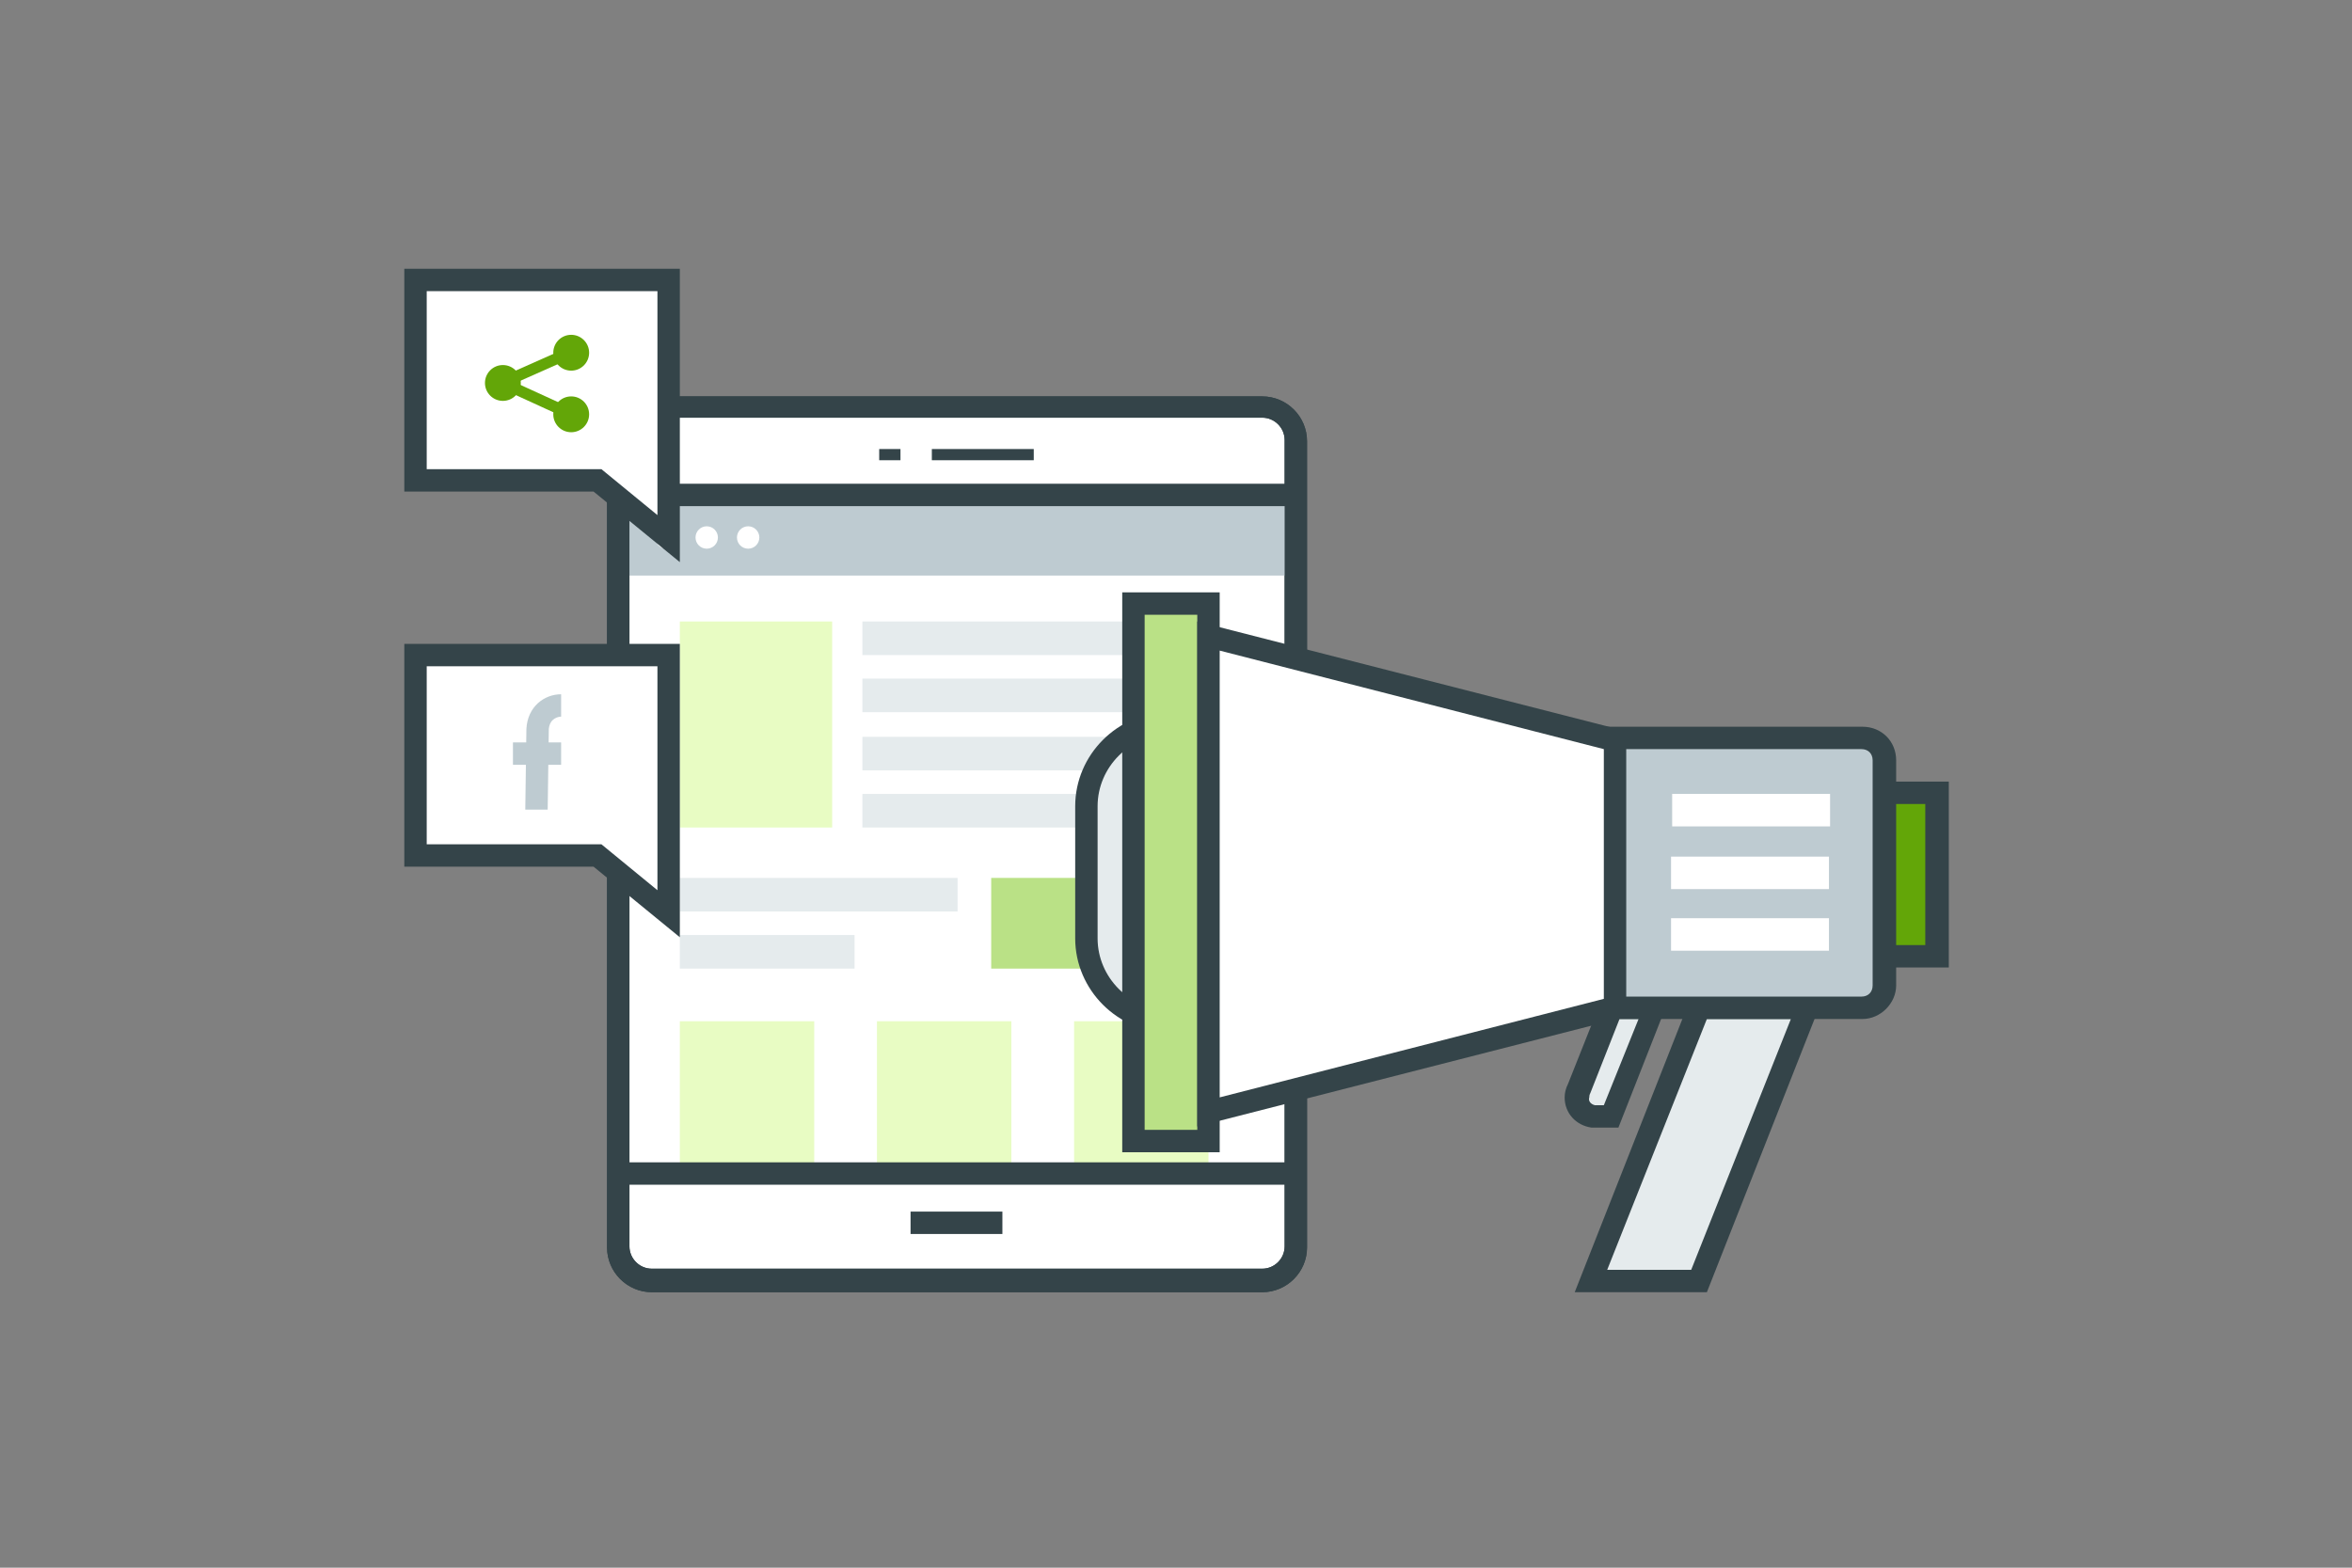
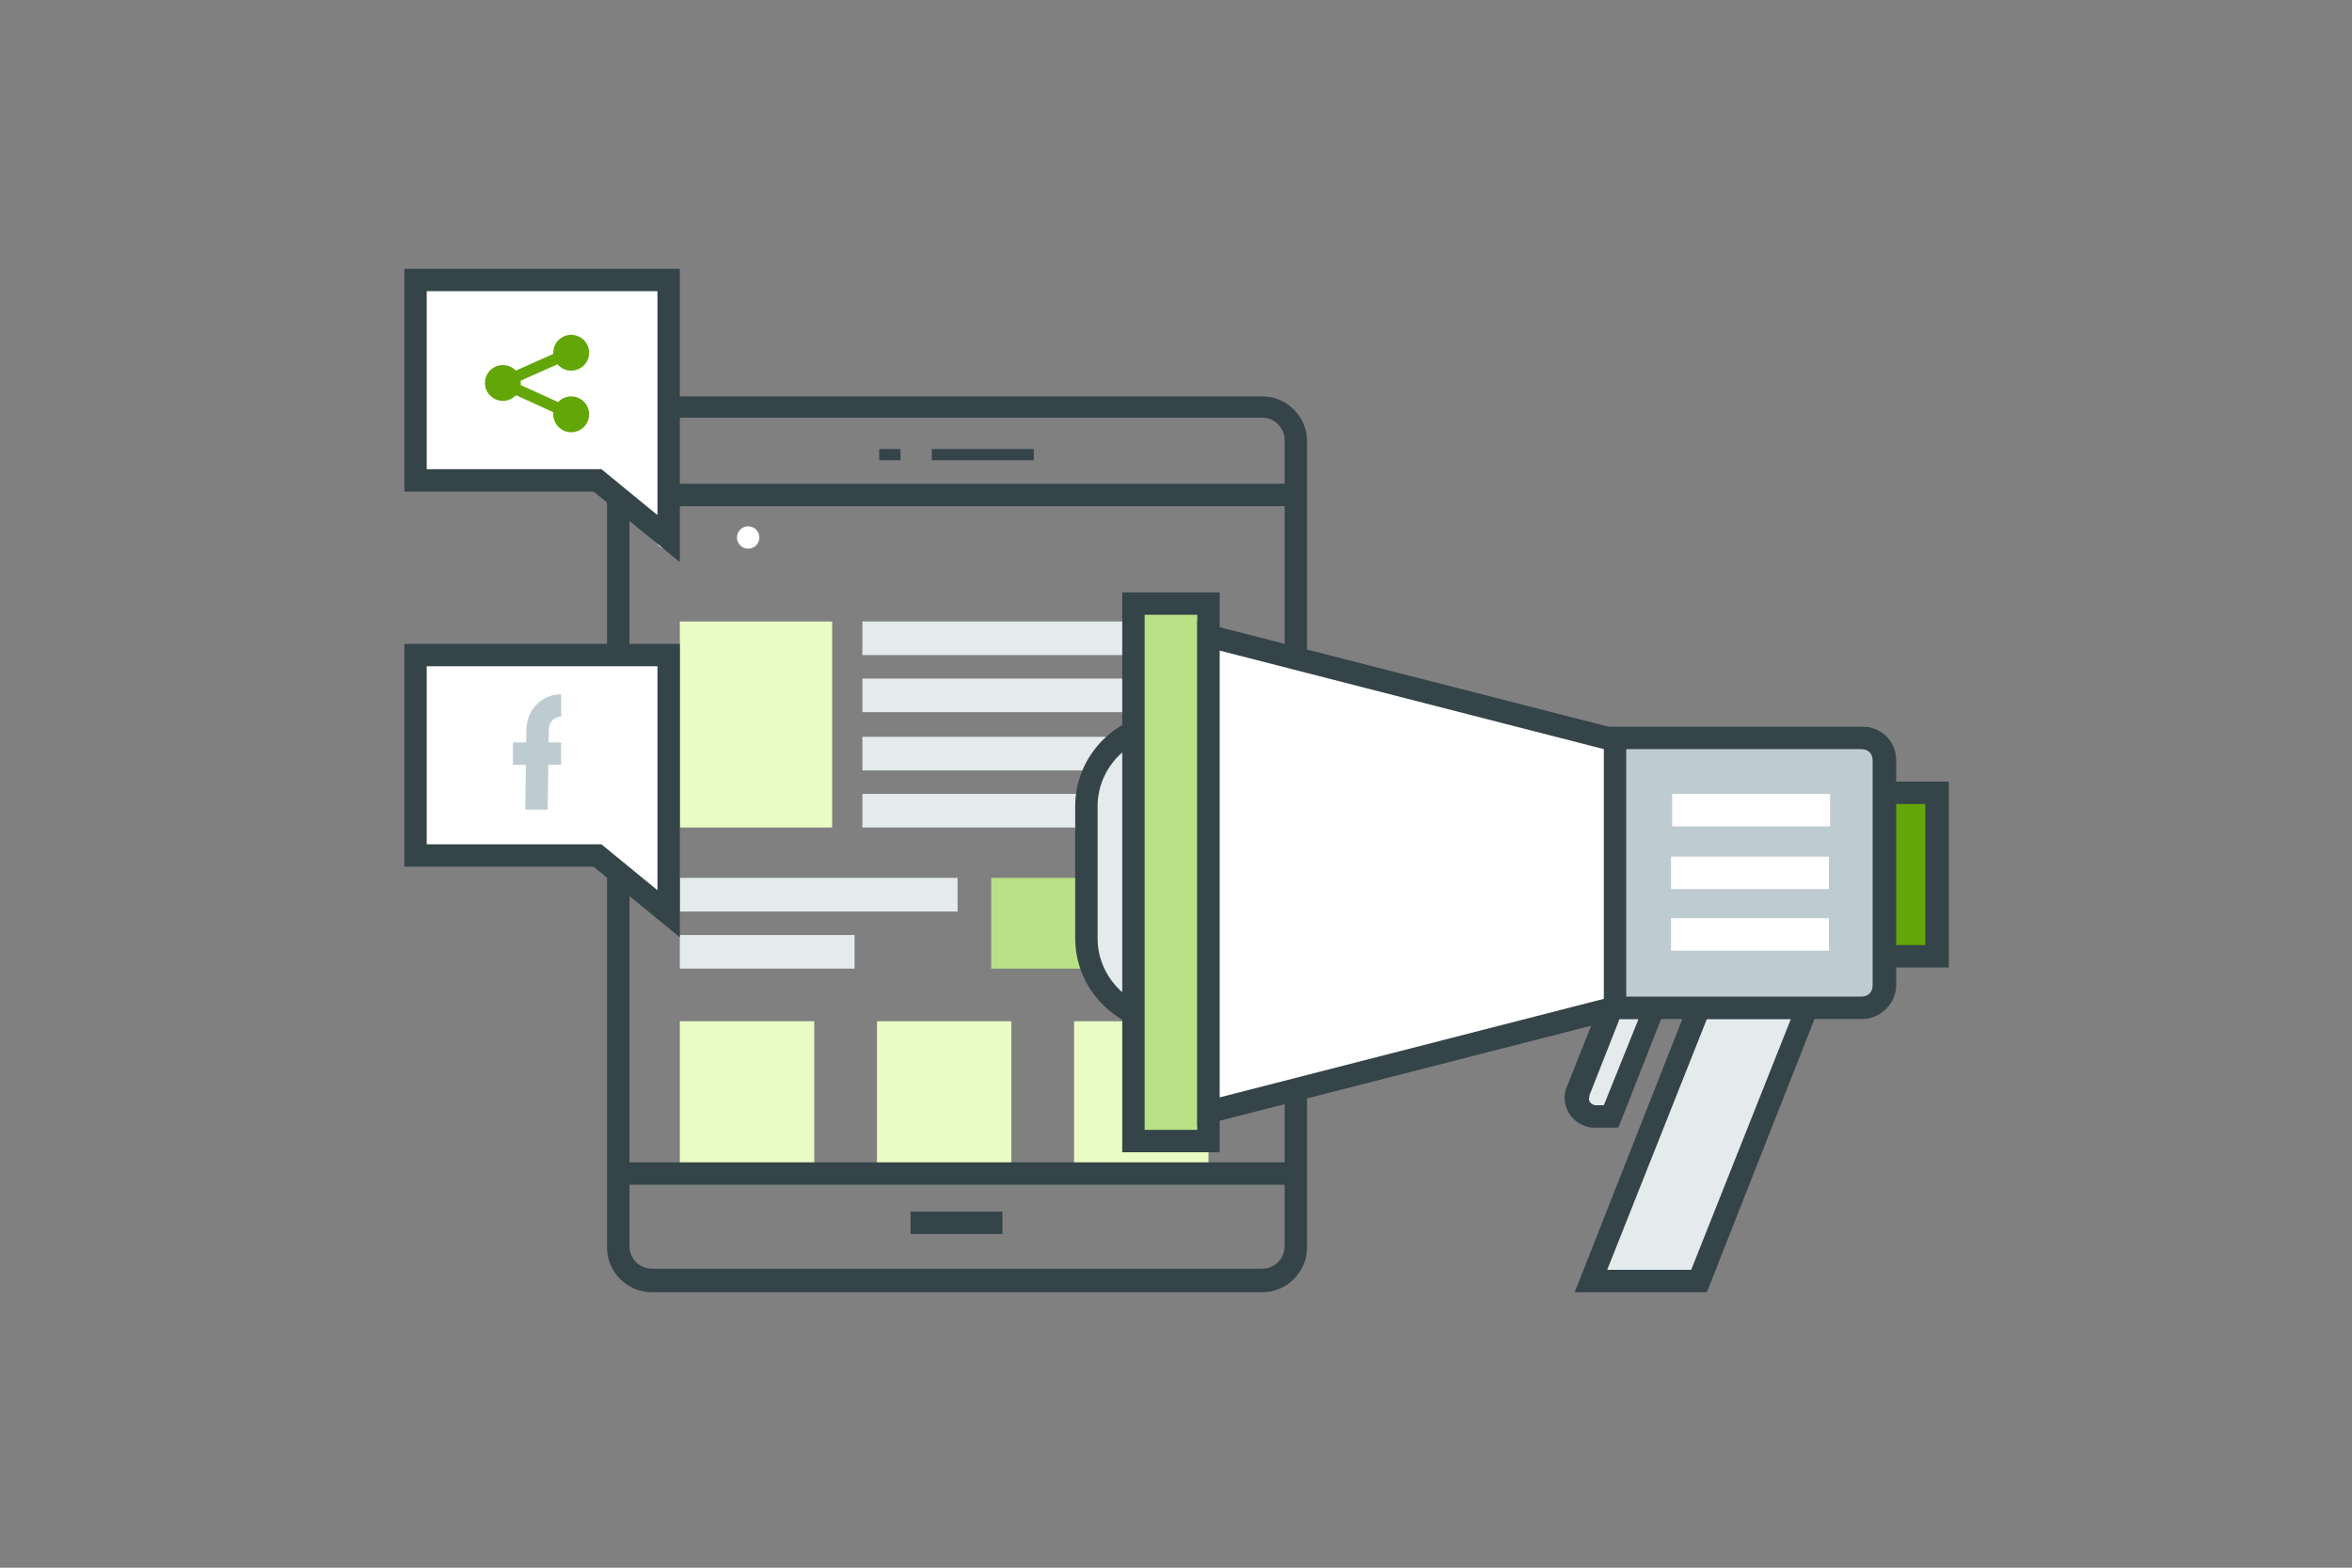
<svg xmlns="http://www.w3.org/2000/svg" version="1.1" x="0px" y="0px" viewBox="0 0 210 140" style="enable-background:new 0 0 210 140;" xml:space="preserve">
  <rect x="0" y="0" width="210" height="140" fill="#808080" stroke="none" />
  <style type="text/css">
	.st0{fill:#BAE186;}
	.st1{fill:#63A608;}
	.st2{fill:#FF966A;}
	.st3{fill:#EA6330;}
	.st4{fill:#FF6B7A;}
	.st5{fill:#E61F34;}
	.st6{fill:#E5EBED;}
	.st7{fill:#344449;}
	.st8{fill:#E8FCC3;}
	.st9{fill:#FCB69D;}
	.st10{fill:#FCA4B1;}
	.st11{fill:#BECBD1;}
	.st12{display:none;opacity:0.15;fill:none;stroke:#344449;stroke-miterlimit:10;}
	.st13{display:none;}
	.st14{display:inline;}
	.st15{fill:#FFFFFF;stroke:#344449;stroke-width:2;stroke-miterlimit:10;}
	.st16{fill:none;stroke:#344449;stroke-width:2;stroke-miterlimit:10;}
	.st17{fill:none;stroke:#E5EBED;stroke-miterlimit:10;}
	.st18{fill:none;stroke:#E61F34;stroke-miterlimit:10;}
	.st19{fill:#BECBD1;stroke:#344449;stroke-width:2;stroke-miterlimit:10;}
	.st20{fill:#E5EBED;stroke:#344449;stroke-width:2;stroke-miterlimit:10;}
	.st21{fill:#FCA4B1;stroke:#344449;stroke-width:2;stroke-miterlimit:10;}
	.st22{fill:#FF6B7A;stroke:#344449;stroke-width:2;stroke-miterlimit:10;}
	.st23{fill:#FFFFFF;}
	.st24{display:inline;fill:#FFFFFF;stroke:#344449;stroke-width:2;stroke-miterlimit:10;}
	.st25{fill:none;stroke:#63A608;stroke-width:2;stroke-miterlimit:10;}
	.st26{display:inline;fill:#BAE186;stroke:#344449;stroke-width:2;stroke-miterlimit:10;}
	.st27{display:inline;fill:#E8FCC3;stroke:#344449;stroke-width:2;stroke-miterlimit:10;}
	.st28{display:inline;fill:none;stroke:#344449;stroke-miterlimit:10;}
	.st29{display:inline;fill:#63A608;stroke:#344449;stroke-width:2;stroke-miterlimit:10;}
	.st30{display:inline;fill:#BECBD1;stroke:#344449;stroke-width:2;stroke-miterlimit:10;}
	.st31{fill:none;stroke:#EA6330;stroke-miterlimit:10;}
	.st32{display:inline;fill:none;stroke:#E61F34;stroke-miterlimit:10;}
	.st33{display:inline;fill:#FCB69D;}
	.st34{opacity:0.2;fill:#344449;}
	.st35{fill:#FFFFFF;stroke:#344449;stroke-width:2;stroke-linejoin:bevel;stroke-miterlimit:10;}
	.st36{fill:#EA6330;stroke:#344449;stroke-width:2;stroke-miterlimit:10;}
	.st37{fill:none;stroke:#344449;stroke-miterlimit:10;}
	.st38{fill:#FF966A;stroke:#344449;stroke-width:2;stroke-miterlimit:10;}
	.st39{fill:#FCB69D;stroke:#344449;stroke-width:2;stroke-miterlimit:10;}
	.st40{fill:#344449;stroke:#344449;stroke-width:2;stroke-miterlimit:10;}
	.st41{display:inline;fill:#E5EBED;stroke:#344449;stroke-width:2;stroke-miterlimit:10;}
	.st42{opacity:0.2;}
	.st43{fill:none;stroke:#BAE186;stroke-miterlimit:10;}
	.st44{fill:none;stroke:#BECBD1;stroke-width:2;stroke-miterlimit:10;}
	.st45{fill:none;stroke:#BECBD1;stroke-width:2;stroke-miterlimit:10;stroke-dasharray:3.826,3.826;}
	.st46{fill:none;stroke:#BECBD1;stroke-width:2;stroke-miterlimit:10;stroke-dasharray:3.795,3.795;}
	.st47{fill:#E8FCC3;stroke:#344449;stroke-width:2;stroke-miterlimit:10;}
	.st48{fill:none;stroke:#FFFFFF;stroke-miterlimit:10;}
	.st49{fill:none;stroke:#FFFFFF;stroke-width:2;stroke-miterlimit:10;}
	.st50{display:inline;fill:#FF6B7A;stroke:#344449;stroke-width:2;stroke-miterlimit:10;}
	.st51{display:inline;fill:none;stroke:#344449;stroke-width:2;stroke-miterlimit:10;}
	.st52{fill:#BAE186;stroke:#344449;stroke-width:2;stroke-miterlimit:10;}
	.st53{fill:none;stroke:#BECBD1;stroke-miterlimit:10;}
	.st54{display:inline;fill:#FFFFFF;stroke:#BECBD1;stroke-miterlimit:10;}
	.st55{display:inline;fill:#BECBD1;}
	.st56{opacity:0.15;fill:none;stroke:#344449;stroke-miterlimit:10;}
	.st57{fill:none;stroke:#BECBD1;stroke-width:2;stroke-miterlimit:10;stroke-dasharray:2.313,3.469;}
	.st58{fill:none;stroke:#BECBD1;stroke-width:2;stroke-miterlimit:10;stroke-dasharray:2.108,3.162;}
	.st59{fill:none;stroke:#FCA4B1;stroke-width:2;stroke-miterlimit:10;}
	.st60{fill:none;stroke:#E61F34;stroke-linecap:round;stroke-linejoin:round;stroke-miterlimit:10;}
	.st61{fill:none;stroke:#344449;stroke-linecap:round;stroke-linejoin:round;stroke-miterlimit:10;}
	.st62{fill:#63A608;stroke:#344449;stroke-width:2;stroke-miterlimit:10;}
	.st63{fill:none;stroke:#63A608;stroke-miterlimit:10;}
	.st64{fill:#FFFFFF;stroke:#BECBD1;stroke-miterlimit:10;}
	.st65{fill:none;stroke:#E5EBED;stroke-width:2;stroke-miterlimit:10;}
	.st66{fill:none;stroke:#EA6330;stroke-width:2;stroke-miterlimit:10;}
</style>
  <g id="Colour_Palette">
</g>
  <g id="Accounting">
</g>
  <g id="Actuarial">
</g>
  <g id="Administrative">
</g>
  <g id="Business-Analysis">
</g>
  <g id="Customer-Service__x2A__x2A_">
</g>
  <g id="Digital-Services">
</g>
  <g id="Finance-Investments__x2A__x2A_">
</g>
  <g id="Human-Resources">
</g>
  <g id="Information_Services">
</g>
  <g id="Insurance">
</g>
  <g id="Legal">
</g>
  <g id="Marketing-Communications">
    <rect x="36.5" y="25" class="st12" width="137.1" height="90" />
    <g id="Original_8_" class="st13">
      <g id="Tablet_1_" class="st14">
-         <path class="st15" d="M58.2,114.4h54.5c1.7,0,3-1.4,3-3v-72c0-1.7-1.4-3-3-3H58.2c-1.7,0-3,1.4-3,3v72     C55.2,113,56.5,114.4,58.2,114.4z" />
+         <path class="st15" d="M58.2,114.4h54.5c1.7,0,3-1.4,3-3c0-1.7-1.4-3-3-3H58.2c-1.7,0-3,1.4-3,3v72     C55.2,113,56.5,114.4,58.2,114.4z" />
        <g>
          <rect x="56" y="44.2" class="st11" width="58.9" height="7.2" />
          <g>
            <ellipse class="st23" cx="59.5" cy="48" rx="1" ry="1" />
            <ellipse class="st23" cx="63.1" cy="48" rx="1" ry="1" />
            <ellipse class="st23" cx="66.8" cy="48" rx="1" ry="1" />
          </g>
        </g>
        <path class="st16" d="M58.2,114.4h54.5c1.7,0,3-1.4,3-3v-72c0-1.7-1.4-3-3-3H58.2c-1.7,0-3,1.4-3,3v72     C55.2,113,56.5,114.4,58.2,114.4z" />
        <g>
          <line class="st37" x1="78.5" y1="40.6" x2="80.4" y2="40.6" />
          <line class="st37" x1="83.2" y1="40.6" x2="92.4" y2="40.6" />
        </g>
        <line class="st16" x1="81.3" y1="109.2" x2="89.5" y2="109.2" />
        <g>
          <rect x="60.7" y="55.5" class="st8" width="13.6" height="18.4" />
          <rect x="77" y="60.6" class="st6" width="30.9" height="3" />
          <rect x="77" y="70.9" class="st6" width="30.9" height="3" />
          <rect x="77" y="65.8" class="st6" width="30.9" height="3" />
-           <rect x="60.7" y="83.5" class="st6" width="15.6" height="3" />
          <rect x="60.7" y="78.4" class="st6" width="24.8" height="3" />
          <rect x="88.5" y="78.4" class="st0" width="19.4" height="8.1" />
          <rect x="60.7" y="91.2" class="st8" width="12" height="12.7" />
          <rect x="78.3" y="91.2" class="st8" width="12" height="12.7" />
          <rect x="95.9" y="91.2" class="st8" width="12" height="12.7" />
          <rect x="77" y="55.5" class="st6" width="30.9" height="3" />
        </g>
        <line class="st16" x1="56" y1="104.8" x2="114.9" y2="104.8" />
        <line class="st16" x1="56" y1="44.2" x2="114.9" y2="44.2" />
      </g>
      <g class="st14">
        <path class="st20" d="M140.8,98c0-0.3,0.1-0.5,0.2-0.8l0,0l2.9-7.3h3.9l-3.9,9.7h-1.6l0,0C141.5,99.6,140.8,98.9,140.8,98z" />
        <path class="st20" d="M104.4,91.2h8.1c4.1,0,7.4-3.3,7.4-7.4V72c0-4.1-3.3-7.4-7.4-7.4h-8.1c-4.1,0-7.4,3.3-7.4,7.4v11.8     C97,87.9,100.3,91.2,104.4,91.2z" />
        <rect x="101.2" y="53.9" class="st52" width="6.7" height="48" />
        <polygon class="st20" points="142,114.4 151.7,114.4 161.4,90 151.7,90    " />
        <rect x="166.5" y="70.8" class="st62" width="6.4" height="14.6" />
        <polygon class="st15" points="107.9,99.3 144.2,90.1 144.2,66.1 107.9,56.8    " />
        <path class="st19" d="M144.2,90h22c1.1,0,2-0.9,2-2V67.9c0-1.1-0.9-2-2-2h-22V90z" />
        <rect x="149.3" y="70.9" class="st23" width="14.1" height="2.9" />
        <rect x="149.2" y="76.5" class="st23" width="14.1" height="2.9" />
        <rect x="149.2" y="82" class="st23" width="14.1" height="2.9" />
      </g>
      <g class="st14">
        <polygon class="st15" points="37.1,25 37.1,42.9 53.3,42.9 59.7,48.1 59.7,42.9 59.7,42.8 59.7,25    " />
        <g>
          <line class="st63" x1="44.9" y1="34.2" x2="51" y2="31.5" />
          <line class="st63" x1="51" y1="37" x2="44.9" y2="34.2" />
          <circle class="st1" cx="51" cy="31.5" r="1.6" />
          <circle class="st1" cx="51" cy="37" r="1.6" />
          <circle class="st1" cx="44.9" cy="34.2" r="1.6" />
        </g>
      </g>
      <g class="st14">
        <polygon class="st15" points="37.1,58.5 37.1,76.4 53.3,76.4 59.7,81.5 59.7,76.4 59.7,76.2 59.7,58.5    " />
        <g>
          <path class="st44" d="M47.9,72.3l0.1-7.2c0-1.4,1.1-2.1,2.1-2.1" />
          <line class="st44" x1="45.8" y1="67.3" x2="50.2" y2="67.3" />
        </g>
      </g>
    </g>
    <g id="Expanded_8_">
      <g id="Tablet_3_">
        <g>
-           <path class="st23" d="M58.2,114.4h54.5c1.7,0,3-1.4,3-3v-72c0-1.7-1.4-3-3-3H58.2c-1.7,0-3,1.4-3,3v72      C55.2,113,56.5,114.4,58.2,114.4z" />
-           <path class="st7" d="M112.7,115.4H58.2c-2.2,0-4-1.8-4-4v-72c0-2.2,1.8-4,4-4h54.5c2.2,0,4,1.8,4,4v72      C116.7,113.6,114.9,115.4,112.7,115.4z M58.2,37.3c-1.1,0-2,0.9-2,2v72c0,1.1,0.9,2,2,2h54.5c1.1,0,2-0.9,2-2v-72      c0-1.1-0.9-2-2-2H58.2z" />
-         </g>
-         <g>
-           <g>
-             <rect x="56" y="44.2" class="st11" width="58.9" height="7.2" />
-           </g>
+           </g>
+         <g>
+           <g>
+             </g>
          <g>
            <g>
              <ellipse class="st23" cx="59.5" cy="48" rx="1" ry="1" />
            </g>
            <g>
-               <ellipse class="st23" cx="63.1" cy="48" rx="1" ry="1" />
-             </g>
+               </g>
            <g>
              <ellipse class="st23" cx="66.8" cy="48" rx="1" ry="1" />
            </g>
          </g>
        </g>
        <g>
          <path class="st7" d="M112.7,115.4H58.2c-2.2,0-4-1.8-4-4v-72c0-2.2,1.8-4,4-4h54.5c2.2,0,4,1.8,4,4v72      C116.7,113.6,114.9,115.4,112.7,115.4z M58.2,37.3c-1.1,0-2,0.9-2,2v72c0,1.1,0.9,2,2,2h54.5c1.1,0,2-0.9,2-2v-72      c0-1.1-0.9-2-2-2H58.2z" />
        </g>
        <g>
          <g>
            <rect x="78.5" y="40.1" class="st7" width="1.9" height="1" />
          </g>
          <g>
            <rect x="83.2" y="40.1" class="st7" width="9.1" height="1" />
          </g>
        </g>
        <g>
          <rect x="81.3" y="108.2" class="st7" width="8.2" height="2" />
        </g>
        <g>
          <g>
            <rect x="60.7" y="55.5" class="st8" width="13.6" height="18.4" />
          </g>
          <g>
            <rect x="77" y="60.6" class="st6" width="30.9" height="3" />
          </g>
          <g>
            <rect x="77" y="70.9" class="st6" width="30.9" height="3" />
          </g>
          <g>
            <rect x="77" y="65.8" class="st6" width="30.9" height="3" />
          </g>
          <g>
            <rect x="60.7" y="83.5" class="st6" width="15.6" height="3" />
          </g>
          <g>
            <rect x="60.7" y="78.4" class="st6" width="24.8" height="3" />
          </g>
          <g>
            <rect x="88.5" y="78.4" class="st0" width="19.4" height="8.1" />
          </g>
          <g>
            <rect x="60.7" y="91.2" class="st8" width="12" height="12.7" />
          </g>
          <g>
            <rect x="78.3" y="91.2" class="st8" width="12" height="12.7" />
          </g>
          <g>
            <rect x="95.9" y="91.2" class="st8" width="12" height="12.7" />
          </g>
          <g>
            <rect x="77" y="55.5" class="st6" width="30.9" height="3" />
          </g>
        </g>
        <g>
          <rect x="56" y="103.8" class="st7" width="58.9" height="2" />
        </g>
        <g>
          <rect x="56" y="43.2" class="st7" width="58.9" height="2" />
        </g>
      </g>
      <g>
        <g>
          <path class="st6" d="M140.8,98c0-0.3,0.1-0.5,0.2-0.8l0,0l2.9-7.3h3.9l-3.9,9.7h-1.6l0,0C141.5,99.6,140.8,98.9,140.8,98z" />
          <path class="st7" d="M144.5,100.7l-2.4,0c-1.4-0.2-2.4-1.3-2.4-2.7c0-0.4,0.1-0.8,0.3-1.2l3.1-7.8h6L144.5,100.7z M142.4,98.7      h0.8l3.1-7.7h-1.7l-2.6,6.6c-0.1,0.2-0.1,0.3-0.1,0.4C141.8,98.3,142,98.6,142.4,98.7z" />
        </g>
        <g>
          <path class="st6" d="M104.4,91.2h8.1c4.1,0,7.4-3.3,7.4-7.4V72c0-4.1-3.3-7.4-7.4-7.4h-8.1c-4.1,0-7.4,3.3-7.4,7.4v11.8      C97,87.9,100.3,91.2,104.4,91.2z" />
          <path class="st7" d="M112.5,92.2h-8.1c-4.6,0-8.4-3.8-8.4-8.4V72c0-4.6,3.8-8.4,8.4-8.4h8.1c4.6,0,8.4,3.8,8.4,8.4v11.8      C120.8,88.5,117.1,92.2,112.5,92.2z M104.4,65.6c-3.5,0-6.4,2.9-6.4,6.4v11.8c0,3.5,2.9,6.4,6.4,6.4h8.1c3.5,0,6.4-2.9,6.4-6.4      V72c0-3.5-2.9-6.4-6.4-6.4H104.4z" />
        </g>
        <g>
          <rect x="101.2" y="53.9" class="st0" width="6.7" height="48" />
          <path class="st7" d="M108.9,102.9h-8.7v-50h8.7V102.9z M102.2,100.9h4.7v-46h-4.7V100.9z" />
        </g>
        <g>
          <polygon class="st6" points="142,114.4 151.7,114.4 161.4,90 151.7,90     " />
          <path class="st7" d="M152.4,115.4h-11.8L151,89h11.8L152.4,115.4z M143.5,113.4h7.5l8.9-22.4h-7.5L143.5,113.4z" />
        </g>
        <g>
          <rect x="166.5" y="70.8" class="st1" width="6.4" height="14.6" />
          <path class="st7" d="M174,86.4h-8.4V69.8h8.4V86.4z M167.5,84.4h4.4V71.8h-4.4V84.4z" />
        </g>
        <g>
          <polygon class="st23" points="107.9,99.3 144.2,90.1 144.2,66.1 107.9,56.8     " />
          <path class="st7" d="M106.9,100.6V55.5l38.3,9.8v25.5L106.9,100.6z M108.9,58.1v39.9l34.3-8.8V66.9L108.9,58.1z" />
        </g>
        <g>
          <path class="st11" d="M144.2,90h22c1.1,0,2-0.9,2-2V67.9c0-1.1-0.9-2-2-2h-22V90z" />
          <path class="st7" d="M166.3,91h-23V64.9h23c1.7,0,3,1.3,3,3V88C169.3,89.6,167.9,91,166.3,91z M145.2,89h21c0.6,0,1-0.4,1-1      V67.9c0-0.6-0.4-1-1-1h-21V89z" />
        </g>
        <g>
          <rect x="149.3" y="70.9" class="st23" width="14.1" height="2.9" />
        </g>
        <g>
          <rect x="149.2" y="76.5" class="st23" width="14.1" height="2.9" />
        </g>
        <g>
          <rect x="149.2" y="82" class="st23" width="14.1" height="2.9" />
        </g>
      </g>
      <g>
        <g>
          <polygon class="st23" points="37.1,25 37.1,42.9 53.3,42.9 59.7,48.1 59.7,42.9 59.7,42.8 59.7,25     " />
          <path class="st7" d="M60.7,50.2L53,43.9H36.1V24h24.6V50.2z M38.1,41.9h15.6l5,4.1V26H38.1V41.9z" />
        </g>
        <g>
          <g>
            <rect x="47.4" y="29.5" transform="matrix(0.406 0.914 -0.914 0.406 58.475 -24.297)" class="st1" width="1" height="6.7" />
          </g>
          <g>
            <rect x="44.6" y="35.1" transform="matrix(0.909 0.416 -0.416 0.909 19.155 -16.714)" class="st1" width="6.7" height="1" />
          </g>
          <g>
            <circle class="st1" cx="51" cy="31.5" r="1.6" />
          </g>
          <g>
            <circle class="st1" cx="51" cy="37" r="1.6" />
          </g>
          <g>
            <circle class="st1" cx="44.9" cy="34.2" r="1.6" />
          </g>
        </g>
      </g>
      <g>
        <g>
          <polygon class="st23" points="37.1,58.5 37.1,76.4 53.3,76.4 59.7,81.5 59.7,76.4 59.7,76.2 59.7,58.5     " />
          <path class="st7" d="M60.7,83.7L53,77.4H36.1V57.5h24.6V83.7z M38.1,75.4h15.6l5,4.1v-20H38.1V75.4z" />
        </g>
        <g>
          <g>
            <path class="st11" d="M48.9,72.3l-2,0l0.1-7.2c0.1-2,1.6-3.1,3.1-3.1v2c-0.2,0-1,0.1-1.1,1.1L48.9,72.3z" />
          </g>
          <g>
            <rect x="45.8" y="66.3" class="st11" width="4.3" height="2" />
          </g>
        </g>
      </g>
    </g>
  </g>
  <g id="Project-Management">
</g>
  <g id="Sales-Business-Development">
</g>
</svg>